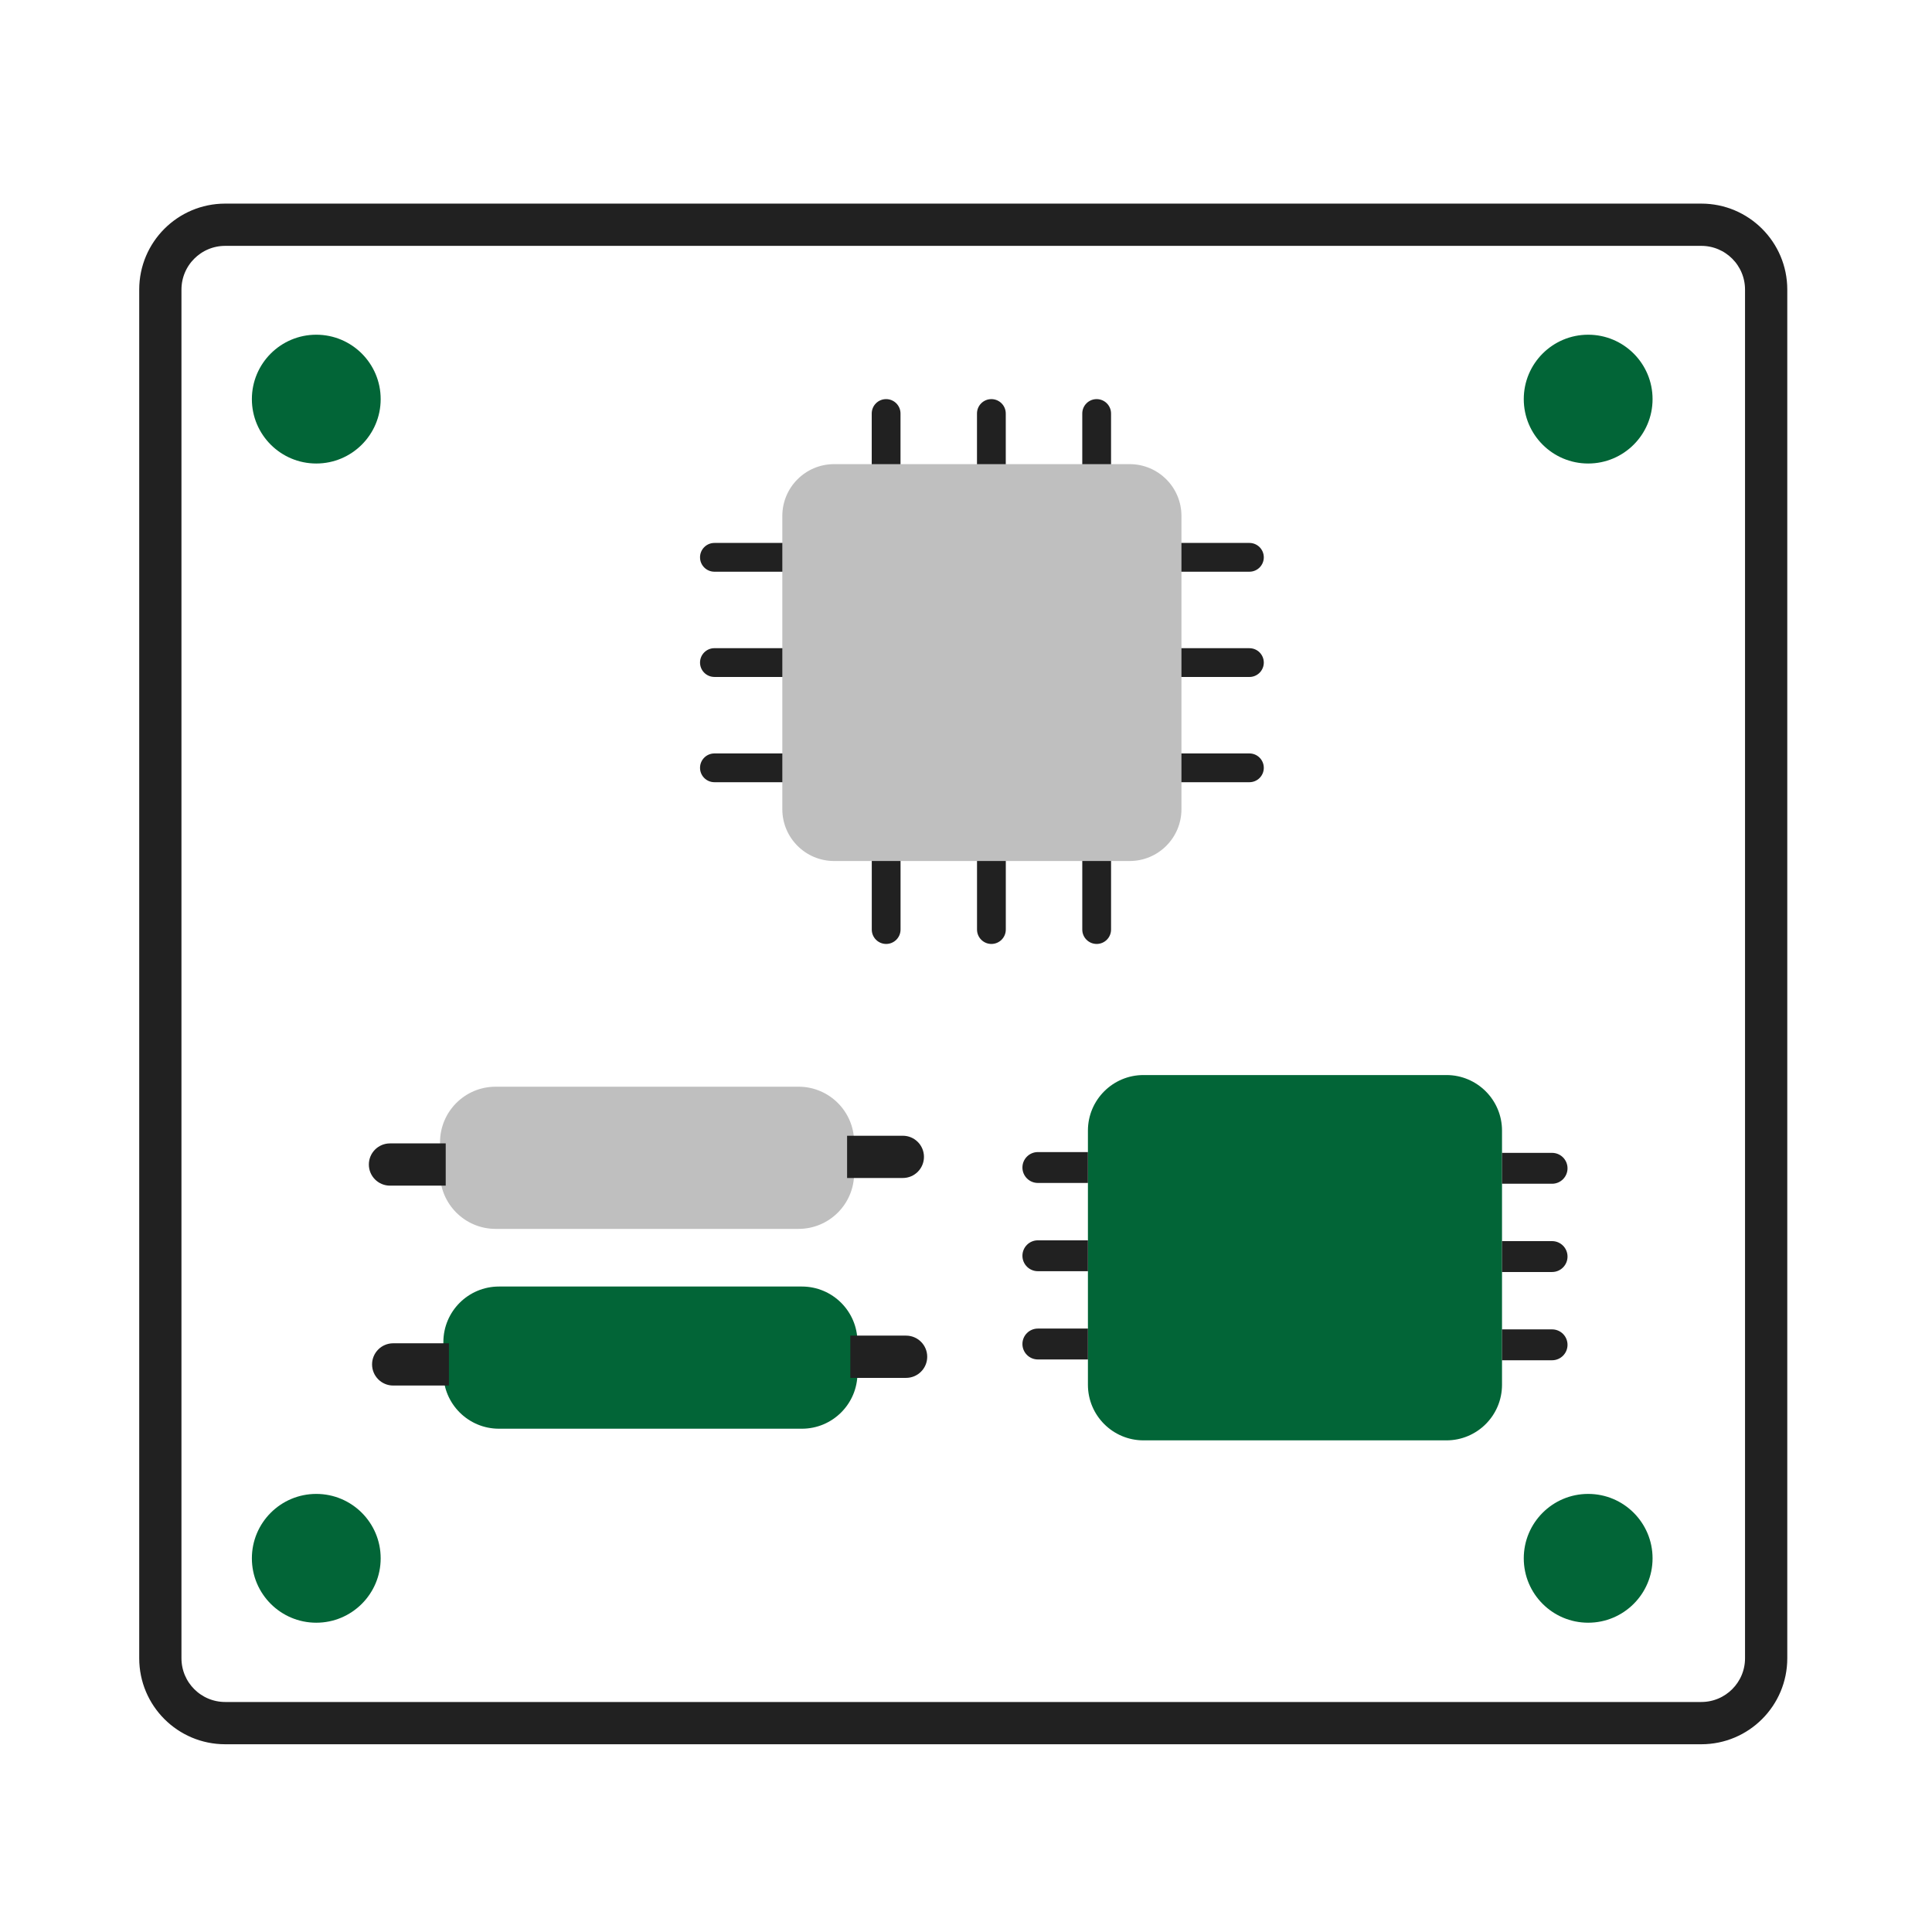
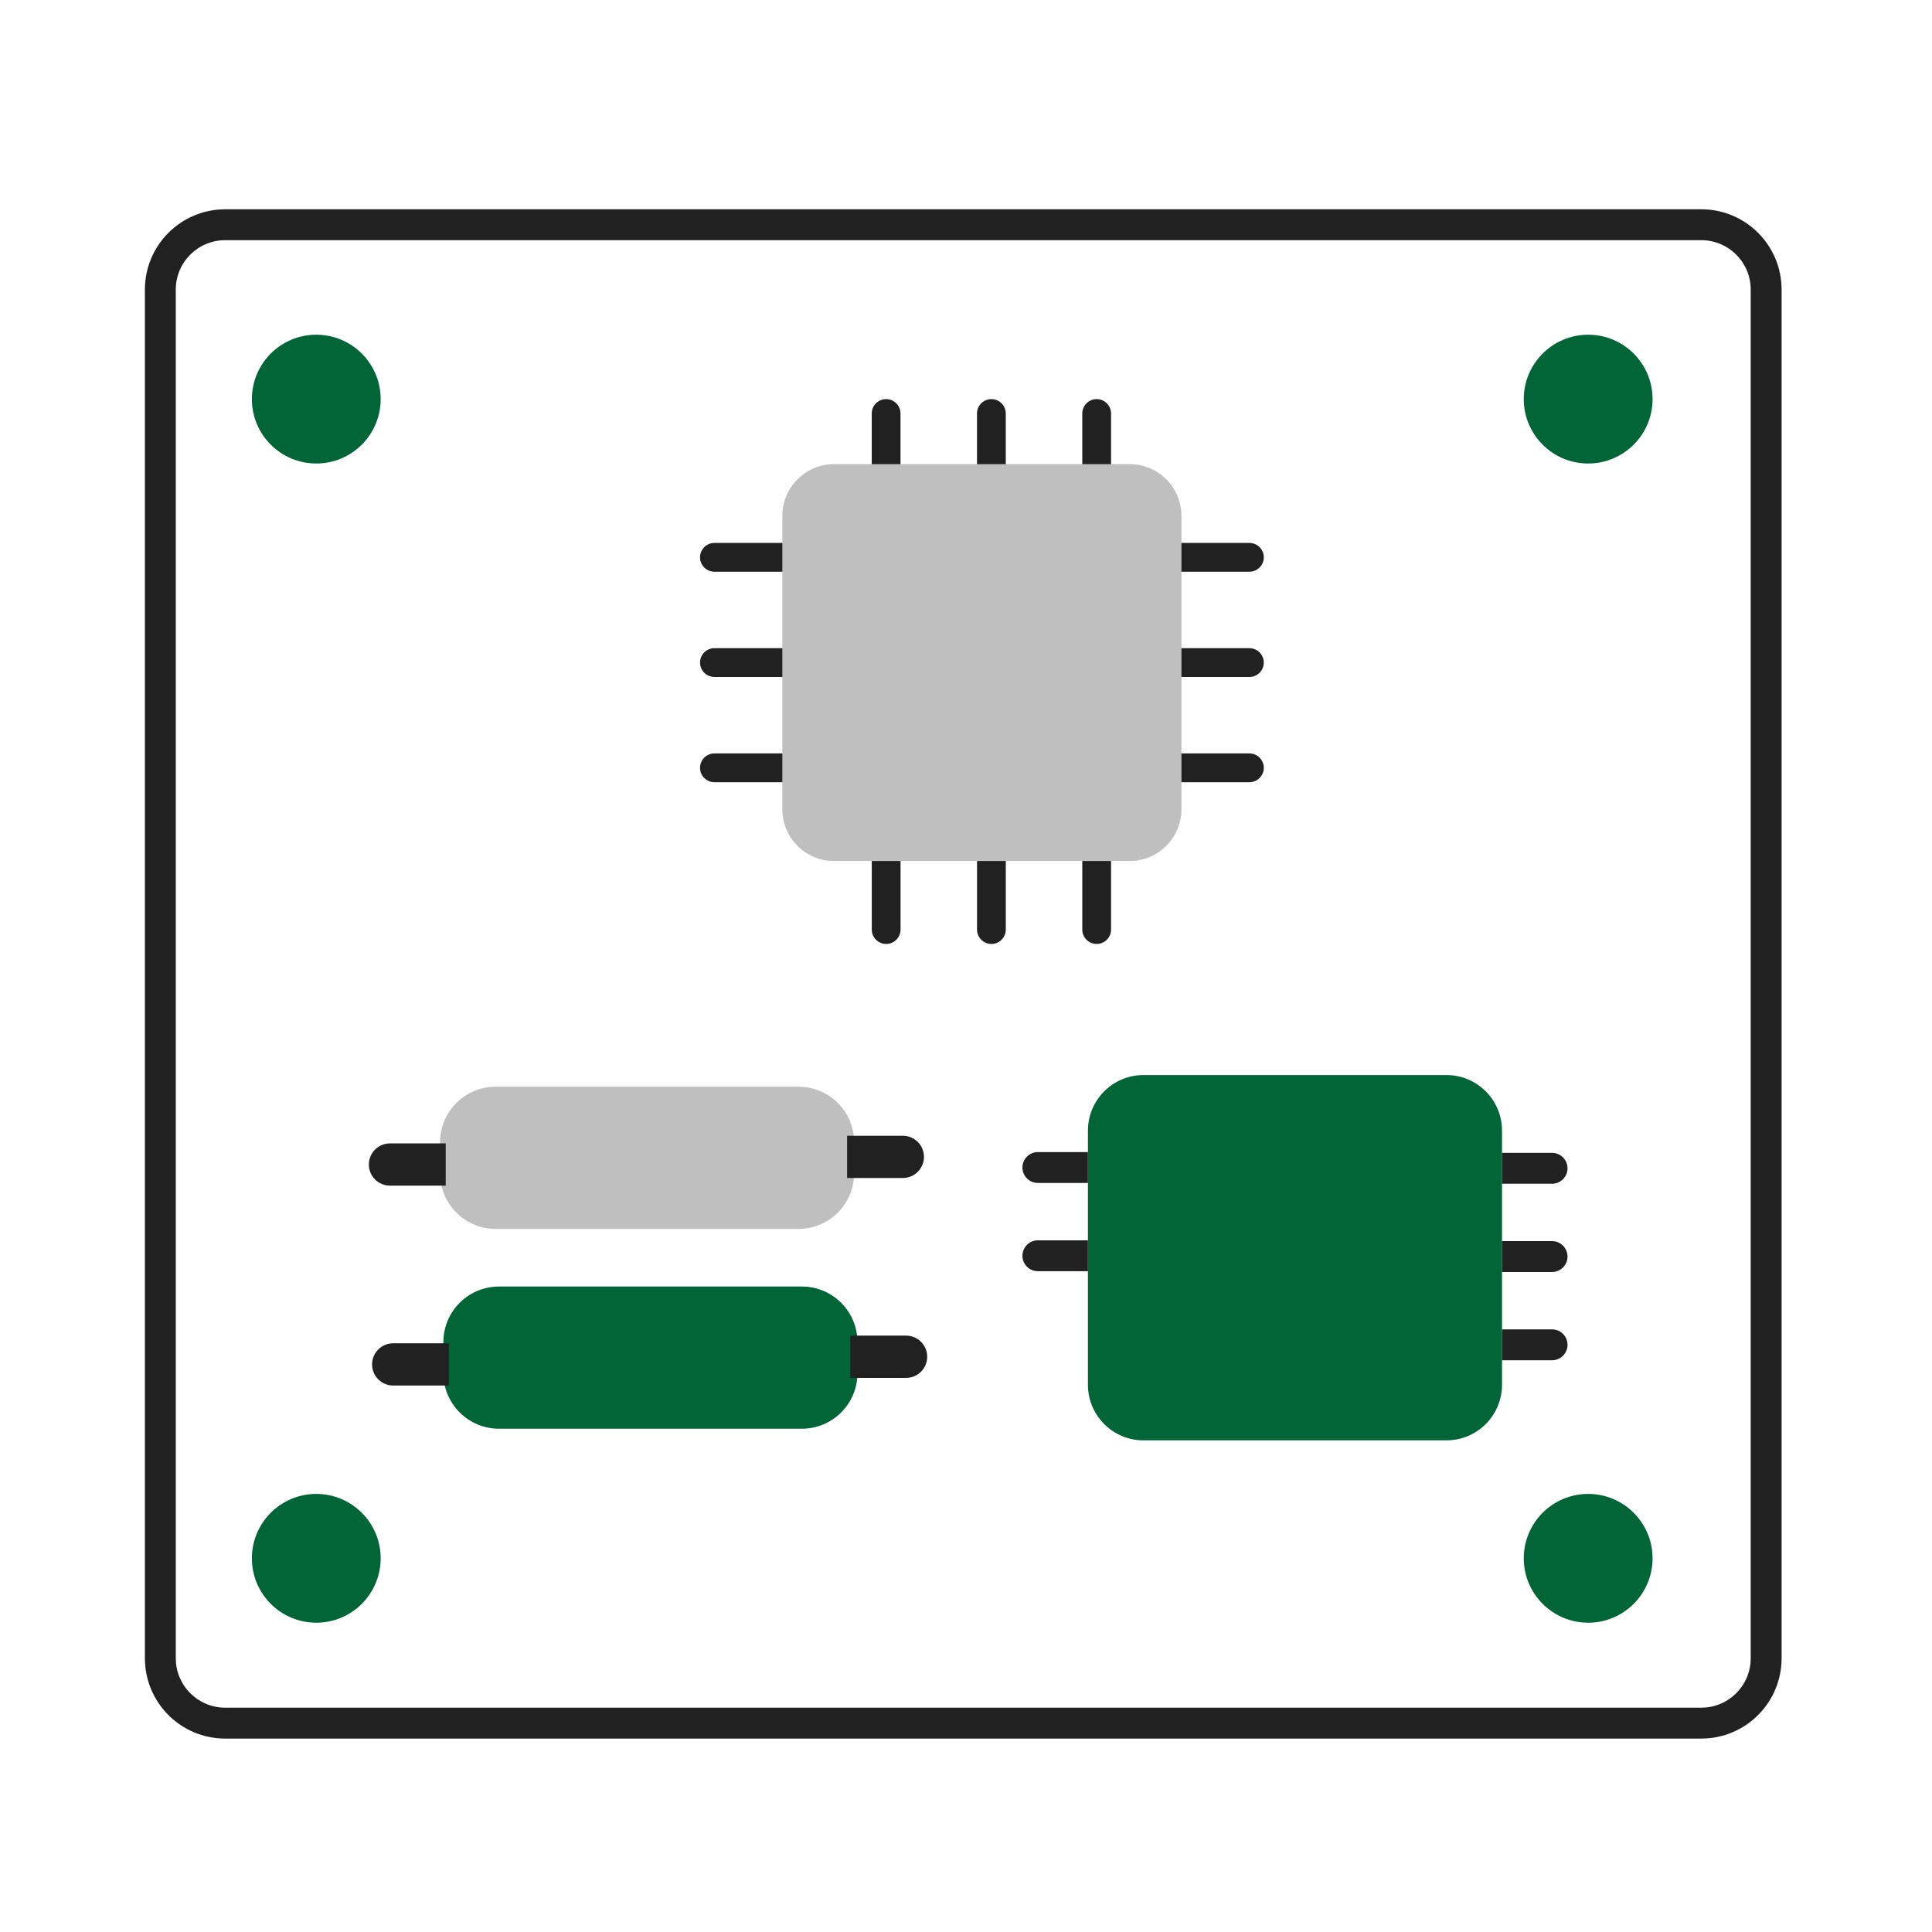
<svg xmlns="http://www.w3.org/2000/svg" width="170" height="170" viewBox="0 0 170 170" fill="none">
  <path d="M27.829 40.785C30.959 40.785 33.496 38.248 33.496 35.119C33.496 31.989 30.959 29.452 27.829 29.452C24.7 29.452 22.163 31.989 22.163 35.119C22.163 38.248 24.7 40.785 27.829 40.785Z" fill="#026537" />
  <path d="M139.746 40.785C142.875 40.785 145.412 38.248 145.412 35.119C145.412 31.989 142.875 29.452 139.746 29.452C136.616 29.452 134.079 31.989 134.079 35.119C134.079 38.248 136.616 40.785 139.746 40.785Z" fill="#026537" />
  <path d="M27.829 142.785C30.959 142.785 33.496 140.248 33.496 137.119C33.496 133.989 30.959 131.452 27.829 131.452C24.7 131.452 22.163 133.989 22.163 137.119C22.163 140.248 24.7 142.785 27.829 142.785Z" fill="#026537" />
  <path d="M139.746 142.785C142.875 142.785 145.412 140.248 145.412 137.119C145.412 133.989 142.875 131.452 139.746 131.452C136.616 131.452 134.079 133.989 134.079 137.119C134.079 140.248 136.616 142.785 139.746 142.785Z" fill="#026537" />
  <path d="M72.16 115.275H42.41C41.627 115.275 40.993 115.909 40.993 116.692V122.358C40.993 123.141 41.627 123.775 42.41 123.775H72.16C72.942 123.775 73.576 123.141 73.576 122.358V116.692C73.576 115.909 72.942 115.275 72.16 115.275Z" fill="#BFBFBF" />
-   <path d="M72.16 115.275H42.41C41.627 115.275 40.993 115.909 40.993 116.692V122.358C40.993 123.141 41.627 123.775 42.41 123.775H72.16C72.942 123.775 73.576 123.141 73.576 122.358V116.692C73.576 115.909 72.942 115.275 72.16 115.275Z" stroke="#BFBFBF" />
  <path fill-rule="evenodd" clip-rule="evenodd" d="M43.611 95.621H70.264C72.966 95.621 75.156 97.811 75.156 100.513V103.24C75.156 105.942 72.966 108.132 70.264 108.132H43.611C40.909 108.132 38.719 105.942 38.719 103.24V100.513C38.719 97.811 40.909 95.621 43.611 95.621Z" fill="#BFBFBF" />
  <path fill-rule="evenodd" clip-rule="evenodd" d="M43.905 113.204H70.558C73.26 113.204 75.45 115.394 75.45 118.096V120.823C75.45 123.525 73.26 125.715 70.558 125.715H43.905C41.203 125.715 39.013 123.525 39.013 120.823V118.096C39.013 115.394 41.203 113.204 43.905 113.204Z" fill="#026537" />
  <path d="M34.598 121.416C33.848 121.416 33.239 120.807 33.239 120.057C33.239 119.307 33.848 118.698 34.598 118.698H39.003V121.416H34.598Z" fill="#212121" />
  <path d="M34.598 121.416C33.848 121.416 33.239 120.807 33.239 120.057C33.239 119.307 33.848 118.698 34.598 118.698H39.003V121.416H34.598Z" stroke="#212121" />
  <path d="M34.315 103.827C33.564 103.827 32.956 103.219 32.956 102.469C32.956 101.718 33.564 101.11 34.315 101.11H38.72V103.827H34.315Z" fill="#212121" />
  <path d="M34.315 103.827C33.564 103.827 32.956 103.219 32.956 102.469C32.956 101.718 33.564 101.11 34.315 101.11H38.72V103.827H34.315Z" stroke="#212121" />
  <path d="M79.442 100.436C80.193 100.436 80.801 101.044 80.801 101.794C80.801 102.545 80.193 103.153 79.442 103.153H75.037V100.436H79.442Z" fill="#212121" />
  <path d="M79.442 100.436C80.193 100.436 80.801 101.044 80.801 101.794C80.801 102.545 80.193 103.153 79.442 103.153H75.037V100.436H79.442Z" stroke="#212121" />
  <path d="M79.728 118.024C80.478 118.024 81.087 118.632 81.087 119.383C81.087 120.133 80.478 120.742 79.728 120.742H75.322V118.024H79.728Z" fill="#212121" />
  <path d="M79.728 118.024C80.478 118.024 81.087 118.632 81.087 119.383C81.087 120.133 80.478 120.742 79.728 120.742H75.322V118.024H79.728Z" stroke="#212121" />
  <path fill-rule="evenodd" clip-rule="evenodd" d="M100.62 94.595H127.273C129.975 94.595 132.165 96.785 132.165 99.486V121.848C132.165 124.55 129.975 126.74 127.273 126.74H100.62C97.918 126.74 95.728 124.55 95.728 121.848V99.486C95.728 96.785 97.918 94.595 100.62 94.595Z" fill="#026537" />
-   <path d="M91.324 119.621C90.573 119.621 89.965 119.013 89.965 118.262C89.965 117.512 90.573 116.903 91.324 116.903H95.729V119.621H91.324Z" fill="#212121" />
  <path d="M91.324 111.855C90.573 111.855 89.965 111.247 89.965 110.497C89.965 109.746 90.573 109.138 91.324 109.138H95.729V111.855H91.324Z" fill="#212121" />
  <path d="M91.324 104.09C90.573 104.09 89.965 103.482 89.965 102.731C89.965 101.981 90.573 101.373 91.324 101.373H95.729V104.09H91.324Z" fill="#212121" />
  <path d="M136.57 101.443C137.321 101.443 137.929 102.051 137.929 102.802C137.929 103.552 137.321 104.16 136.57 104.16H132.165V101.443H136.57Z" fill="#212121" />
  <path d="M136.57 109.208C137.321 109.208 137.929 109.817 137.929 110.567C137.929 111.318 137.321 111.926 136.57 111.926H132.165V109.208H136.57Z" fill="#212121" />
  <path d="M136.57 116.974C137.321 116.974 137.929 117.582 137.929 118.333C137.929 119.083 137.321 119.692 136.57 119.692H132.165V116.974H136.57Z" fill="#212121" />
  <path d="M19.816 18.416H149.701C153.602 18.416 156.766 21.58 156.766 25.482V145.914C156.766 149.817 153.602 152.98 149.701 152.98H19.816C15.913 152.98 12.75 149.817 12.75 145.914V25.482C12.75 21.58 15.913 18.416 19.816 18.416ZM19.816 21.134C17.414 21.134 15.467 23.081 15.467 25.482V145.914C15.467 148.315 17.414 150.261 19.816 150.261H149.701C152.102 150.261 154.048 148.315 154.048 145.914V25.482C154.048 23.081 152.102 21.134 149.701 21.134H19.816Z" fill="#212121" />
-   <path d="M19.816 18.416H149.701C153.602 18.416 156.766 21.58 156.766 25.482V145.914C156.766 149.817 153.602 152.98 149.701 152.98H19.816C15.913 152.98 12.75 149.817 12.75 145.914V25.482C12.75 21.58 15.913 18.416 19.816 18.416ZM19.816 21.134C17.414 21.134 15.467 23.081 15.467 25.482V145.914C15.467 148.315 17.414 150.261 19.816 150.261H149.701C152.102 150.261 154.048 148.315 154.048 145.914V25.482C154.048 23.081 152.102 21.134 149.701 21.134H19.816Z" stroke="#212121" />
  <path d="M76.705 36.385C76.705 35.685 77.271 35.119 77.971 35.119C78.67 35.119 79.237 35.685 79.237 36.385V42.589H76.705V36.385Z" fill="#212121" />
  <path d="M85.967 36.385C85.967 35.685 86.534 35.119 87.233 35.119C87.932 35.119 88.499 35.685 88.499 36.385V42.589H85.967V36.385Z" fill="#212121" />
  <path d="M95.231 36.385C95.231 35.685 95.797 35.119 96.496 35.119C97.196 35.119 97.763 35.685 97.763 36.385V42.589H95.231V36.385Z" fill="#212121" />
  <path d="M109.938 47.774C110.637 47.774 111.204 48.341 111.204 49.04C111.204 49.739 110.637 50.306 109.938 50.306H103.733V47.774H109.938Z" fill="#212121" />
  <path d="M109.938 57.036C110.637 57.036 111.204 57.602 111.204 58.302C111.204 59.001 110.637 59.568 109.938 59.568H103.733V57.036H109.938Z" fill="#212121" />
  <path d="M109.938 66.296C110.637 66.296 111.204 66.863 111.204 67.562C111.204 68.261 110.637 68.828 109.938 68.828H103.733V66.296H109.938Z" fill="#212121" />
  <path d="M97.764 81.794C97.764 82.493 97.197 83.06 96.498 83.06C95.799 83.06 95.232 82.493 95.232 81.794V75.589H97.764V81.794Z" fill="#212121" />
  <path d="M88.502 81.794C88.502 82.493 87.935 83.06 87.236 83.06C86.537 83.06 85.97 82.493 85.97 81.794V75.589H88.502V81.794Z" fill="#212121" />
  <path d="M79.241 81.794C79.241 82.493 78.674 83.06 77.975 83.06C77.276 83.06 76.709 82.493 76.709 81.794V75.589H79.241V81.794Z" fill="#212121" />
  <path d="M62.863 68.828C62.164 68.828 61.597 68.261 61.597 67.562C61.597 66.863 62.164 66.296 62.863 66.296H69.068V68.828H62.863Z" fill="#212121" />
  <path d="M62.863 59.566C62.164 59.566 61.597 58.999 61.597 58.3C61.597 57.601 62.164 57.034 62.863 57.034H69.068V59.566H62.863Z" fill="#212121" />
  <path d="M62.863 50.306C62.164 50.306 61.597 49.739 61.597 49.04C61.597 48.341 62.164 47.774 62.863 47.774H69.068V50.306H62.863Z" fill="#212121" />
  <path fill-rule="evenodd" clip-rule="evenodd" d="M73.396 40.84H99.4C101.917 40.84 103.958 42.881 103.958 45.398V71.204C103.958 73.721 101.917 75.762 99.4 75.762H73.396C70.879 75.762 68.838 73.721 68.838 71.204V45.398C68.838 42.881 70.879 40.84 73.396 40.84Z" fill="#BFBFBF" />
</svg>